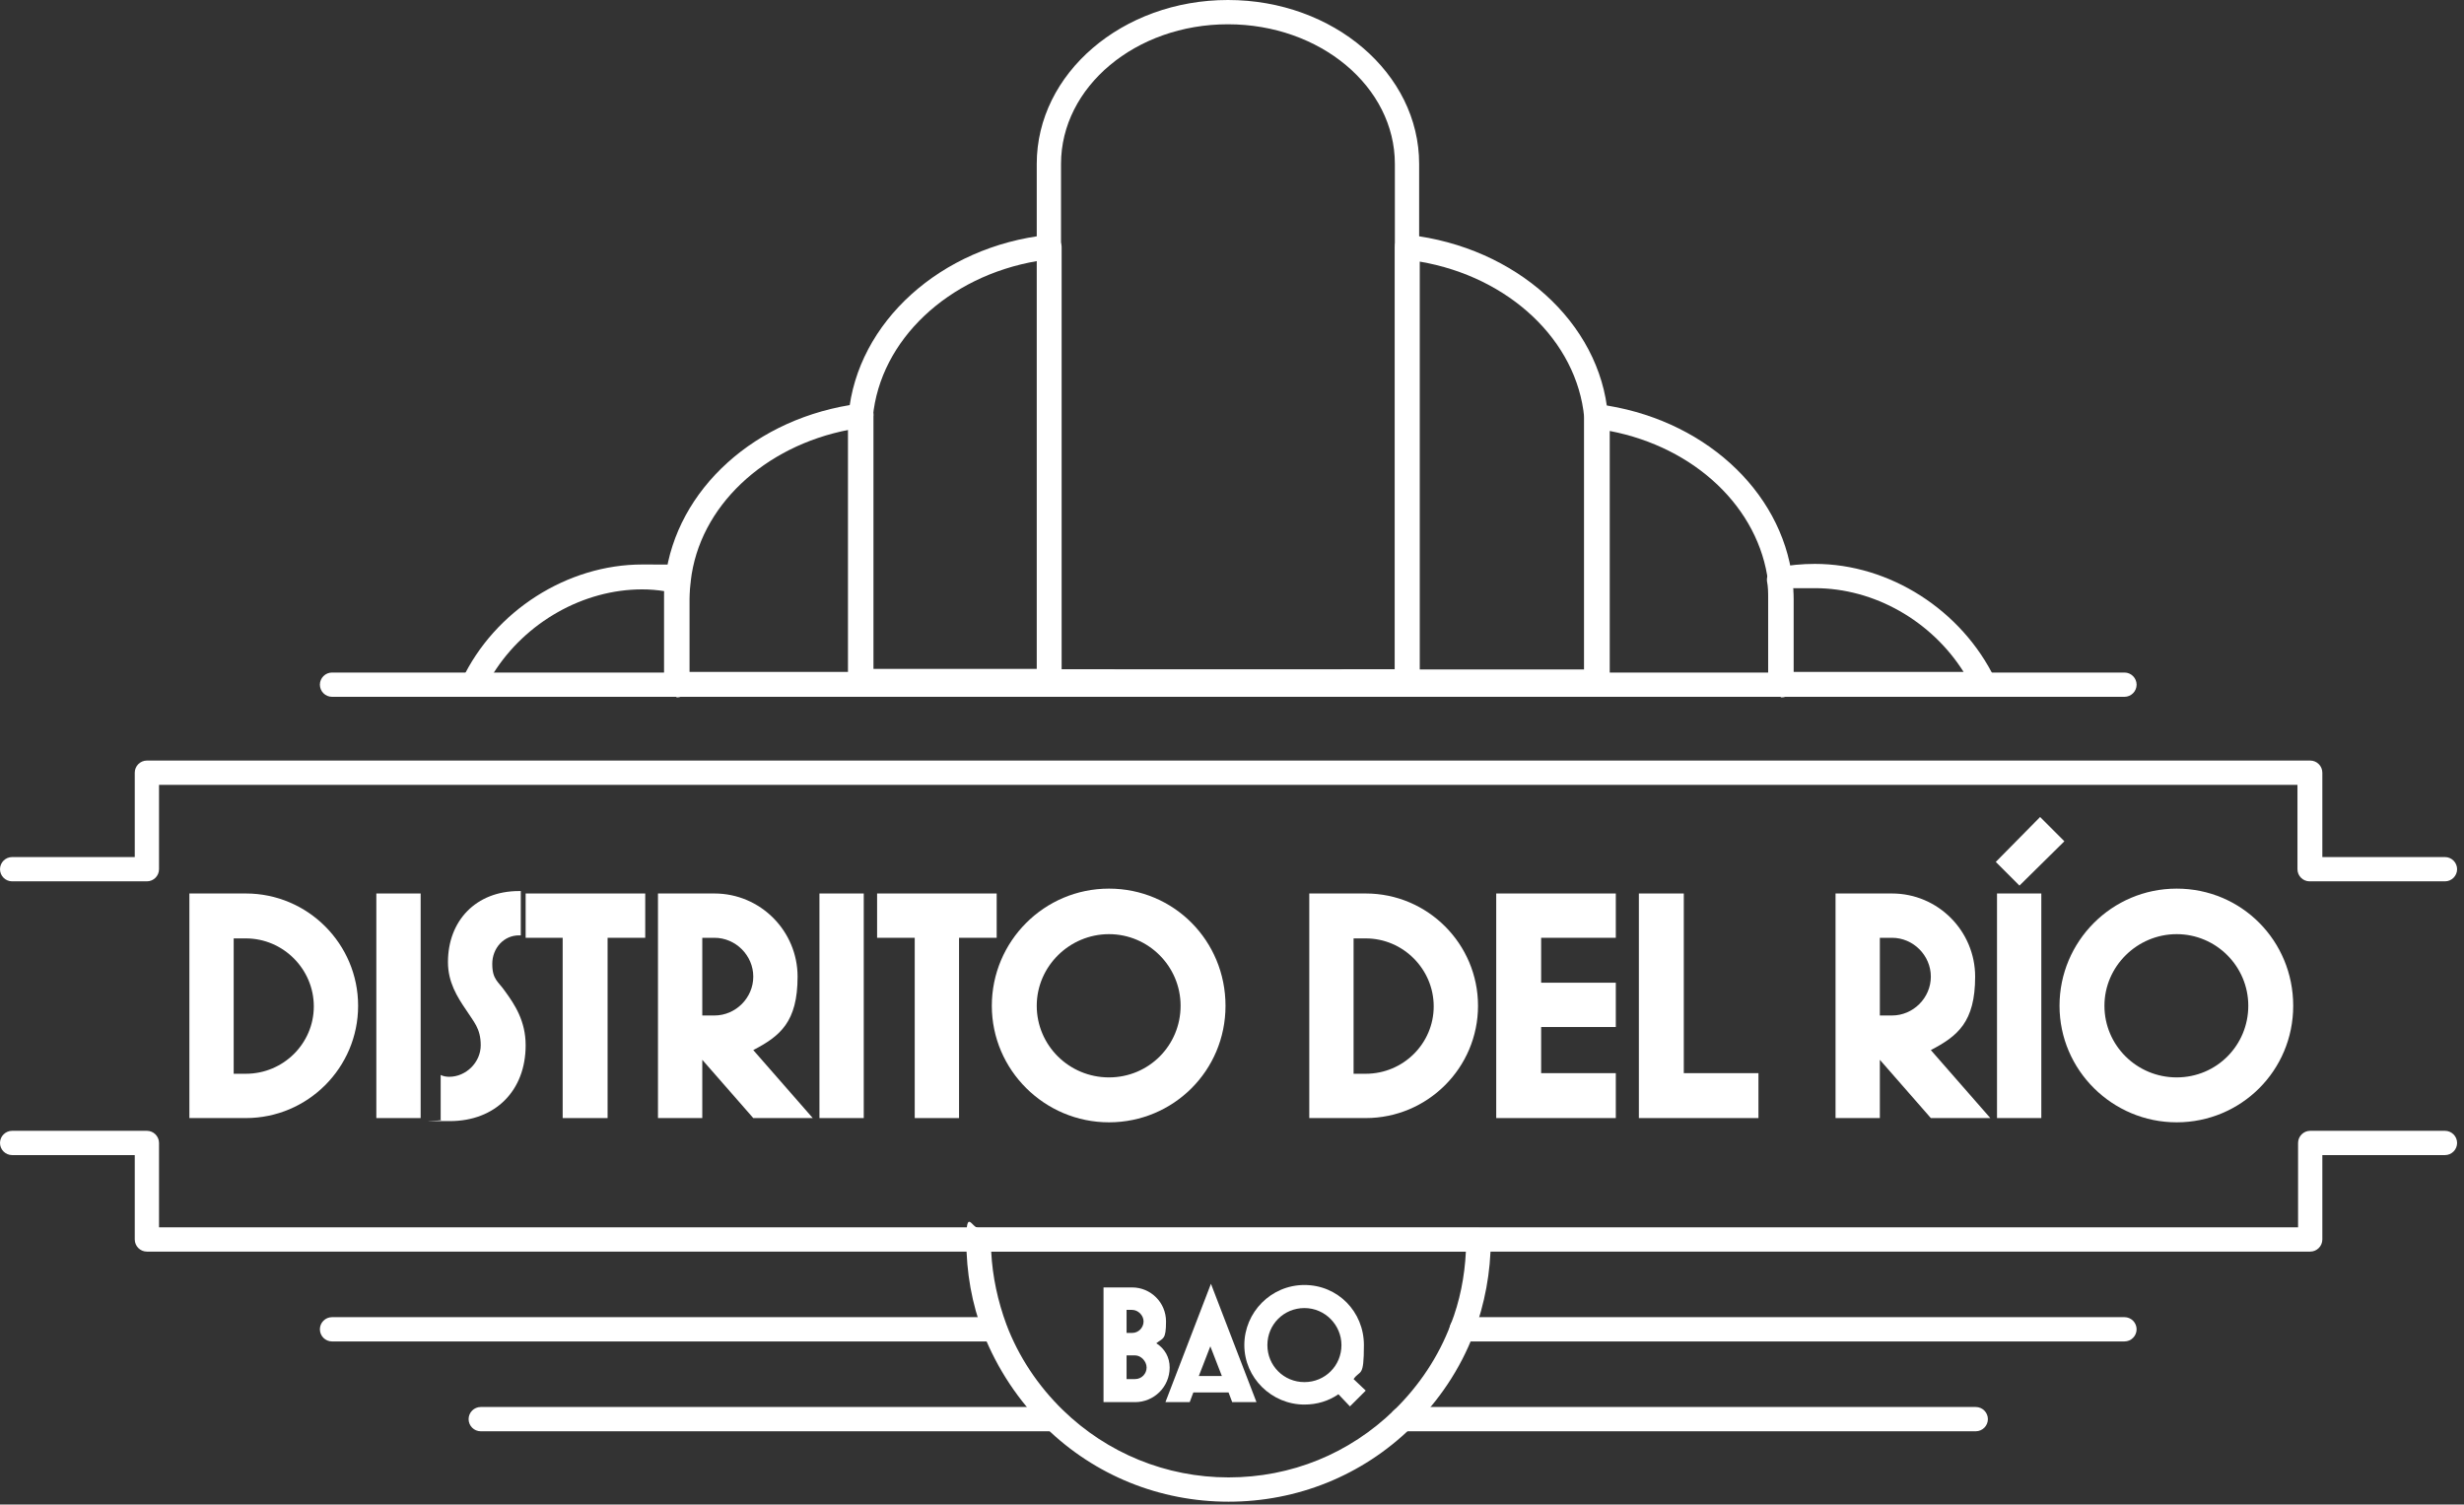
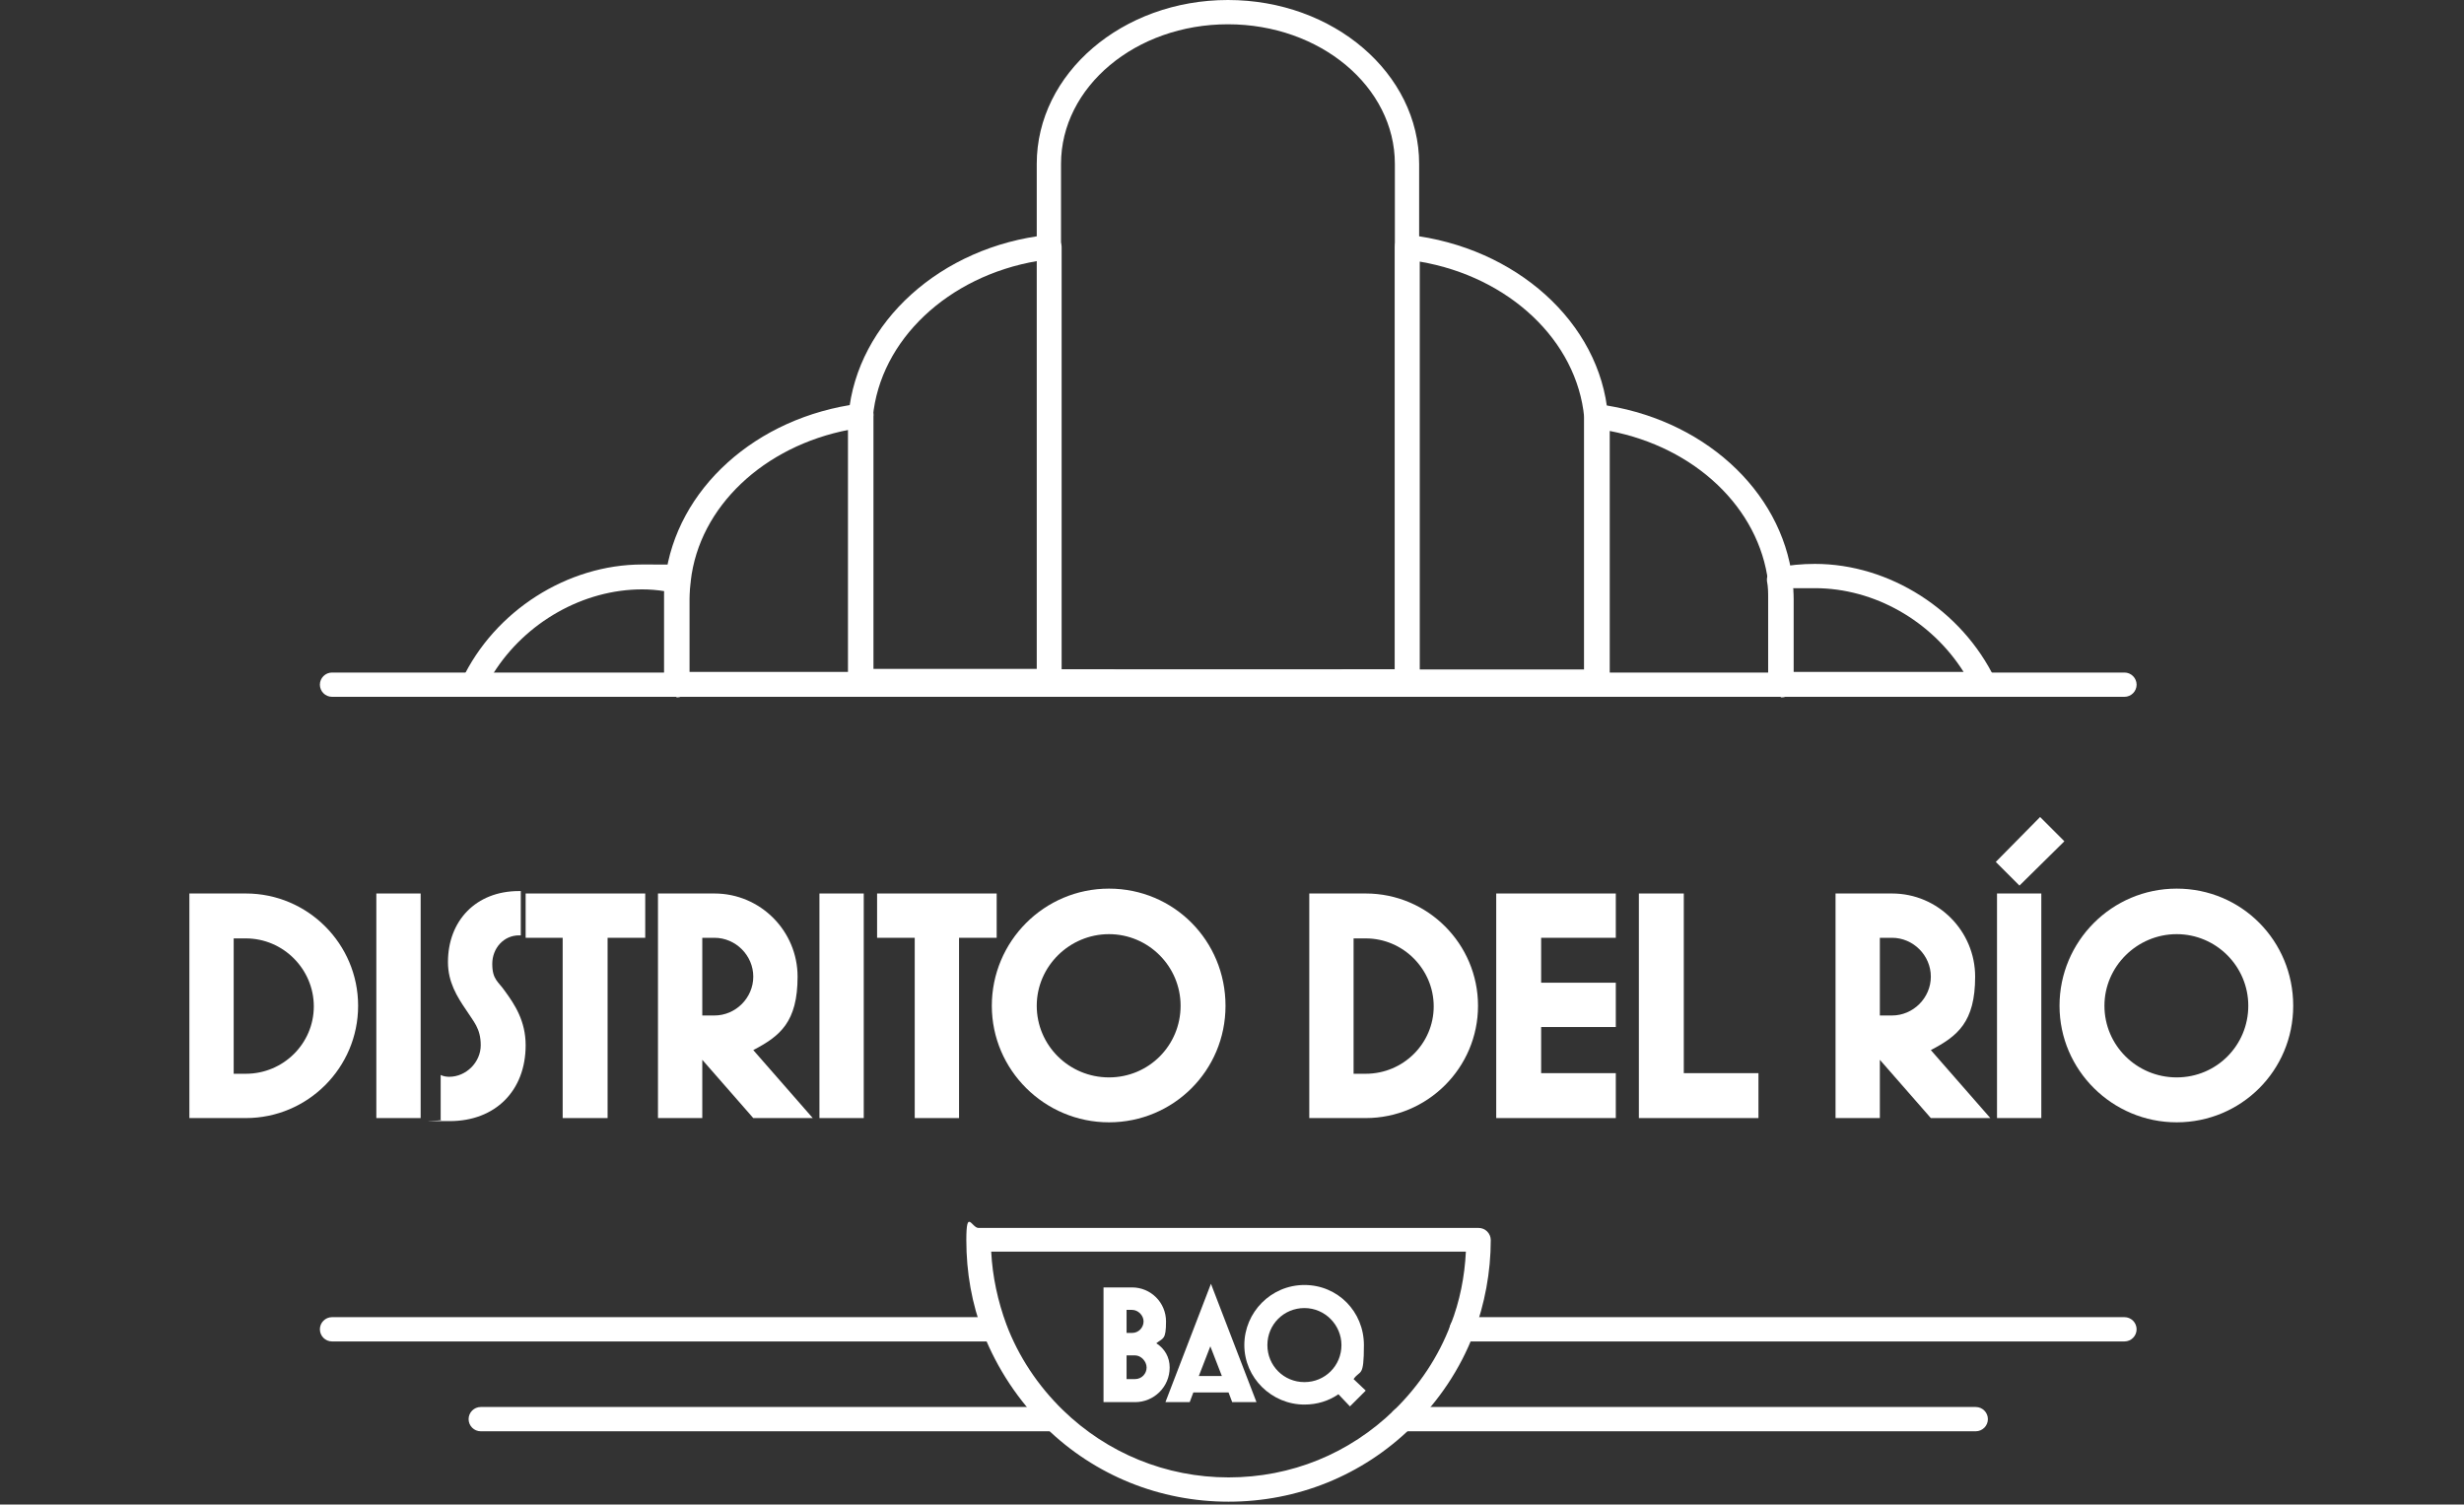
<svg xmlns="http://www.w3.org/2000/svg" width="226" height="138" viewBox="0 0 226 138" fill="none">
  <rect x="0" y="0" width="226" height="138" fill="#333333" stroke="none" />
  <path d="M181.941 63.913H163.291C162.678 63.913 162.177 63.412 162.177 62.8V54.894C162.177 54.337 162.177 53.837 162.066 53.28C162.01 52.723 162.4 52.166 162.957 52.055C164.126 51.832 165.295 51.721 166.464 51.721C173.312 51.721 179.937 55.952 182.999 62.299C183.166 62.633 183.166 63.078 182.943 63.357C182.721 63.691 182.387 63.858 181.997 63.858M164.46 61.631H180.104C177.153 56.954 171.92 53.948 166.464 53.948C161.008 53.948 165.072 53.948 164.404 54.115C164.404 54.393 164.404 54.672 164.404 54.894V61.631H164.46Z" fill="white" />
  <path d="M163.291 63.913H129.051C128.439 63.913 127.938 63.412 127.938 62.8V62.522C127.938 61.909 128.439 61.408 129.051 61.408H145.308V39.473C145.308 39.083 145.308 38.638 145.308 38.248C145.308 37.914 145.42 37.58 145.642 37.357C145.865 37.134 146.199 37.023 146.589 37.079C156.109 38.303 163.402 44.929 164.404 53.113C164.46 53.725 164.516 54.337 164.516 54.95V62.856C164.516 63.468 164.015 63.969 163.402 63.969M147.646 61.742H162.289V55.006C162.289 54.449 162.289 53.948 162.177 53.391C161.342 46.599 155.496 41.032 147.646 39.528V61.742Z" fill="white" />
  <path d="M129.051 63.913H123.317C122.705 63.913 122.204 63.412 122.204 62.8V62.522C122.204 61.909 122.705 61.408 123.317 61.408H129.051C129.664 61.408 130.165 61.909 130.165 62.522V62.8C130.165 63.412 129.664 63.913 129.051 63.913Z" fill="white" />
  <path d="M146.422 63.635H129.051C128.439 63.635 127.938 63.134 127.938 62.522V22.659C127.938 22.325 128.049 22.047 128.328 21.824C128.55 21.601 128.884 21.49 129.218 21.546C139.017 22.659 146.756 29.563 147.479 38.081C147.479 38.526 147.535 39.027 147.535 39.528V62.577C147.535 63.19 147.034 63.691 146.422 63.691M130.165 61.464H145.308V39.528C145.308 39.139 145.308 38.693 145.308 38.303C144.64 31.233 138.405 25.387 130.221 23.995V61.464H130.165Z" fill="white" />
  <path d="M62.02 63.913H43.37C42.98 63.913 42.646 63.691 42.423 63.412C42.201 63.078 42.201 62.688 42.368 62.355C45.374 56.008 52.055 51.776 58.903 51.776C65.751 51.776 61.241 51.888 62.41 52.111C62.967 52.222 63.357 52.779 63.301 53.335C63.245 53.836 63.19 54.393 63.19 54.95V62.856C63.19 63.468 62.688 63.969 62.076 63.969M45.318 61.742H60.963V55.006C60.963 54.727 60.963 54.449 60.963 54.226C60.294 54.115 59.571 54.059 58.903 54.059C53.502 54.059 48.213 57.066 45.263 61.742" fill="white" />
  <path d="M96.26 63.913H62.021C61.408 63.913 60.907 63.412 60.907 62.8V54.894C60.907 54.282 60.907 53.669 61.019 53.057C62.021 44.873 69.314 38.248 78.834 37.023C79.168 37.023 79.502 37.079 79.781 37.301C80.003 37.524 80.17 37.858 80.115 38.192C80.115 38.582 80.115 38.971 80.115 39.417V61.352H96.371C96.984 61.352 97.485 61.853 97.485 62.466V62.744C97.485 63.357 96.984 63.858 96.371 63.858M63.245 61.631H77.888V39.417C70.038 40.92 64.136 46.487 63.357 53.28C63.301 53.781 63.245 54.337 63.245 54.894V61.631Z" fill="white" />
  <path d="M101.994 63.913H96.26C95.647 63.913 95.147 63.412 95.147 62.8V62.522C95.147 61.909 95.647 61.408 96.26 61.408H101.994C102.607 61.408 103.108 61.909 103.108 62.522V62.8C103.108 63.412 102.607 63.913 101.994 63.913Z" fill="white" />
  <path d="M96.26 63.635H78.89C78.277 63.635 77.776 63.134 77.776 62.522V39.473C77.776 38.971 77.776 38.526 77.832 38.025C78.612 29.563 86.294 22.604 96.093 21.546C96.427 21.546 96.705 21.601 96.984 21.824C97.207 22.047 97.374 22.325 97.374 22.659V62.522C97.374 63.134 96.872 63.635 96.26 63.635ZM80.003 61.408H95.147V23.94C86.963 25.331 80.727 31.177 80.059 38.248C80.059 38.638 80.059 39.027 80.059 39.473V61.408H80.003Z" fill="white" />
  <path d="M129.052 63.635H96.204C95.592 63.635 95.091 63.134 95.091 62.522V15.032C95.091 6.737 102.941 0 112.628 0C122.315 0 130.165 6.737 130.165 15.032V62.522C130.165 63.134 129.664 63.635 129.052 63.635ZM97.318 61.408H127.938V15.032C127.938 7.961 121.09 2.227 112.628 2.227C104.166 2.227 97.318 7.961 97.318 15.032V61.408Z" fill="white" />
  <path d="M129.052 63.913H96.204C95.592 63.913 95.091 63.412 95.091 62.8V62.522C95.091 61.909 95.592 61.408 96.204 61.408H129.052C129.664 61.408 130.165 61.909 130.165 62.522V62.8C130.165 63.412 129.664 63.913 129.052 63.913Z" fill="white" />
  <path d="M194.858 63.913H30.453C29.841 63.913 29.34 63.412 29.34 62.8C29.34 62.188 29.841 61.686 30.453 61.686H194.858C195.47 61.686 195.971 62.188 195.971 62.8C195.971 63.412 195.47 63.913 194.858 63.913Z" fill="white" />
  <path d="M194.858 123.039H134.062C133.45 123.039 132.949 122.538 132.949 121.925C132.949 121.313 133.45 120.812 134.062 120.812H194.858C195.47 120.812 195.971 121.313 195.971 121.925C195.971 122.538 195.47 123.039 194.858 123.039Z" fill="white" />
  <path d="M91.249 123.039H30.453C29.841 123.039 29.34 122.538 29.34 121.925C29.34 121.313 29.841 120.812 30.453 120.812H91.249C91.861 120.812 92.362 121.313 92.362 121.925C92.362 122.538 91.861 123.039 91.249 123.039Z" fill="white" />
-   <path d="M224.198 80.838H211.838C211.226 80.838 210.725 80.337 210.725 79.725V71.986H14.586V79.725C14.586 80.337 14.085 80.838 13.473 80.838H1.113C0.501 80.838 0 80.337 0 79.725C0 79.112 0.501 78.611 1.113 78.611H12.36V70.873C12.36 70.26 12.861 69.759 13.473 69.759H211.894C212.506 69.759 213.007 70.26 213.007 70.873V78.611H224.254C224.866 78.611 225.367 79.112 225.367 79.725C225.367 80.337 224.866 80.838 224.254 80.838" fill="white" />
-   <path d="M211.838 114.799H13.473C12.861 114.799 12.36 114.298 12.36 113.686V105.947H1.113C0.501 105.947 0 105.446 0 104.834C0 104.221 0.501 103.72 1.113 103.72H13.473C14.085 103.72 14.586 104.221 14.586 104.834V112.572H210.781V104.834C210.781 104.221 211.282 103.72 211.894 103.72H224.254C224.866 103.72 225.367 104.221 225.367 104.834C225.367 105.446 224.866 105.947 224.254 105.947H213.007V113.686C213.007 114.298 212.506 114.799 211.894 114.799" fill="white" />
  <path d="M181.218 131.279H128.606C127.994 131.279 127.493 130.777 127.493 130.165C127.493 129.553 127.994 129.052 128.606 129.052H181.218C181.83 129.052 182.331 129.553 182.331 130.165C182.331 130.777 181.83 131.279 181.218 131.279Z" fill="white" />
  <path d="M96.705 131.279H44.093C43.481 131.279 42.98 130.777 42.98 130.165C42.98 129.553 43.481 129.052 44.093 129.052H96.705C97.317 129.052 97.819 129.553 97.819 130.165C97.819 130.777 97.317 131.279 96.705 131.279Z" fill="white" />
  <path d="M112.683 137.737C106.392 137.737 100.435 135.343 95.926 130.944C93.42 128.495 91.472 125.544 90.191 122.315C89.133 119.587 88.632 116.692 88.632 113.741C88.632 110.791 89.133 112.628 89.746 112.628H135.621C136.233 112.628 136.734 113.129 136.734 113.741C136.734 116.692 136.178 119.587 135.176 122.315C133.951 125.544 131.946 128.55 129.441 130.944C124.932 135.343 118.974 137.737 112.683 137.737ZM90.915 114.799C91.026 117.082 91.527 119.364 92.307 121.48C93.42 124.431 95.202 127.103 97.484 129.33C101.549 133.283 106.949 135.51 112.683 135.51C118.418 135.51 123.762 133.338 127.882 129.33C130.165 127.103 131.946 124.431 133.06 121.48C133.895 119.364 134.34 117.082 134.452 114.799H90.915Z" fill="white" />
  <path d="M101.215 128.606V118.084H103.832C105.557 118.084 106.949 119.476 106.949 121.202C106.949 122.927 106.671 122.705 106.058 123.206C106.838 123.707 107.283 124.486 107.283 125.433C107.283 127.214 105.836 128.606 104.11 128.606H101.271H101.215ZM103.33 122.259H103.832C104.444 122.259 104.889 121.758 104.889 121.202C104.889 120.645 104.388 120.144 103.832 120.144H103.33V122.259ZM103.33 126.491H104.11C104.722 126.491 105.168 125.99 105.168 125.433C105.168 124.876 104.667 124.319 104.11 124.319H103.33V126.491Z" fill="white" />
  <path d="M106.894 128.606L111.069 117.75L115.245 128.606H113.018L112.684 127.715H109.455L109.121 128.606H106.894ZM110.011 126.212H112.071L111.013 123.484L109.956 126.212H110.011Z" fill="white" />
  <path d="M123.818 128.996L122.76 127.882C121.87 128.495 120.812 128.829 119.643 128.829C116.636 128.829 114.131 126.379 114.131 123.373C114.131 120.366 116.58 117.861 119.643 117.861C122.705 117.861 125.099 120.311 125.099 123.373C125.099 126.435 124.765 125.6 124.152 126.491L125.266 127.548L123.762 129.052L123.818 128.996ZM123.039 123.373C123.039 121.536 121.535 119.977 119.643 119.977C117.75 119.977 116.246 121.48 116.246 123.373C116.246 125.266 117.75 126.769 119.643 126.769C121.535 126.769 123.039 125.266 123.039 123.373Z" fill="white" />
  <path d="M17.37 102.551V81.952H22.548C28.227 81.952 32.847 86.573 32.847 92.251C32.847 97.93 28.227 102.551 22.548 102.551H17.37ZM21.434 98.487H22.548C26 98.487 28.783 95.703 28.783 92.307C28.783 88.911 26 86.072 22.548 86.072H21.434V98.487Z" fill="white" />
  <path d="M38.582 81.952H34.518V102.551H38.582V81.952Z" fill="white" />
  <path d="M40.419 102.718V98.598C40.642 98.71 40.92 98.765 41.198 98.765C42.757 98.765 44.093 97.429 44.093 95.87C44.093 94.311 43.425 93.699 42.757 92.641C41.922 91.416 41.087 90.08 41.087 88.243C41.087 84.457 43.648 81.729 47.601 81.729H47.768V85.793H47.601C46.209 85.793 45.151 86.962 45.151 88.41C45.151 89.857 45.708 90.024 46.32 90.915C47.211 92.14 48.213 93.643 48.213 95.87C48.213 100.046 45.43 102.829 41.254 102.829C37.078 102.829 40.697 102.829 40.475 102.718" fill="white" />
  <path d="M51.609 102.551V86.016H48.213V81.952H59.181V86.016H55.729V102.551H51.609Z" fill="white" />
  <path d="M60.35 102.551V81.952H65.528C69.759 81.952 73.155 85.403 73.155 89.579C73.155 93.754 71.54 95.035 69.091 96.315L74.547 102.551H69.091L64.414 97.206V102.551H60.35ZM64.414 93.142H65.528C67.476 93.142 69.091 91.528 69.091 89.579C69.091 87.63 67.476 86.016 65.528 86.016H64.414V93.086V93.142Z" fill="white" />
  <path d="M79.224 81.952H75.16V102.551H79.224V81.952Z" fill="white" />
  <path d="M83.9 102.551V86.016H80.448V81.952H91.416V86.016H87.964V102.551H83.9Z" fill="white" />
  <path d="M90.971 92.251C90.971 86.35 95.759 81.506 101.716 81.506C107.673 81.506 112.405 86.294 112.405 92.251C112.405 98.208 107.617 102.941 101.716 102.941C95.814 102.941 90.971 98.153 90.971 92.251ZM108.285 92.251C108.285 88.632 105.335 85.682 101.716 85.682C98.097 85.682 95.091 88.632 95.091 92.251C95.091 95.87 98.041 98.821 101.716 98.821C105.39 98.821 108.285 95.87 108.285 92.251Z" fill="white" />
  <path d="M120.088 102.551V81.952H125.266C130.944 81.952 135.565 86.573 135.565 92.251C135.565 97.93 130.944 102.551 125.266 102.551H120.088ZM124.152 98.487H125.266C128.717 98.487 131.501 95.703 131.501 92.307C131.501 88.911 128.717 86.072 125.266 86.072H124.152V98.487Z" fill="white" />
  <path d="M137.235 102.551V81.952H148.203V86.016H141.355V90.136H148.203V94.2H141.355V98.431H148.203V102.551H137.235Z" fill="white" />
  <path d="M150.319 102.551V81.952H154.439V98.431H161.287V102.551H150.319Z" fill="white" />
  <path d="M168.357 102.551V81.952H173.535C177.766 81.952 181.162 85.403 181.162 89.579C181.162 93.754 179.547 95.035 177.098 96.315L182.554 102.551H177.098L172.421 97.206V102.551H168.357ZM172.421 93.142H173.535C175.483 93.142 177.098 91.528 177.098 89.579C177.098 87.63 175.483 86.016 173.535 86.016H172.421V93.086V93.142Z" fill="white" />
  <path d="M185.226 81.228L183.055 79.057L187.119 74.937L189.346 77.164L185.226 81.228ZM183.167 81.952H187.231V102.551H183.167V81.952Z" fill="white" />
  <path d="M188.901 92.251C188.901 86.35 193.689 81.506 199.646 81.506C205.603 81.506 210.335 86.294 210.335 92.251C210.335 98.208 205.547 102.941 199.646 102.941C193.744 102.941 188.901 98.153 188.901 92.251ZM206.215 92.251C206.215 88.632 203.265 85.682 199.646 85.682C196.027 85.682 193.021 88.632 193.021 92.251C193.021 95.87 195.971 98.821 199.646 98.821C203.32 98.821 206.215 95.87 206.215 92.251Z" fill="white" />
</svg>